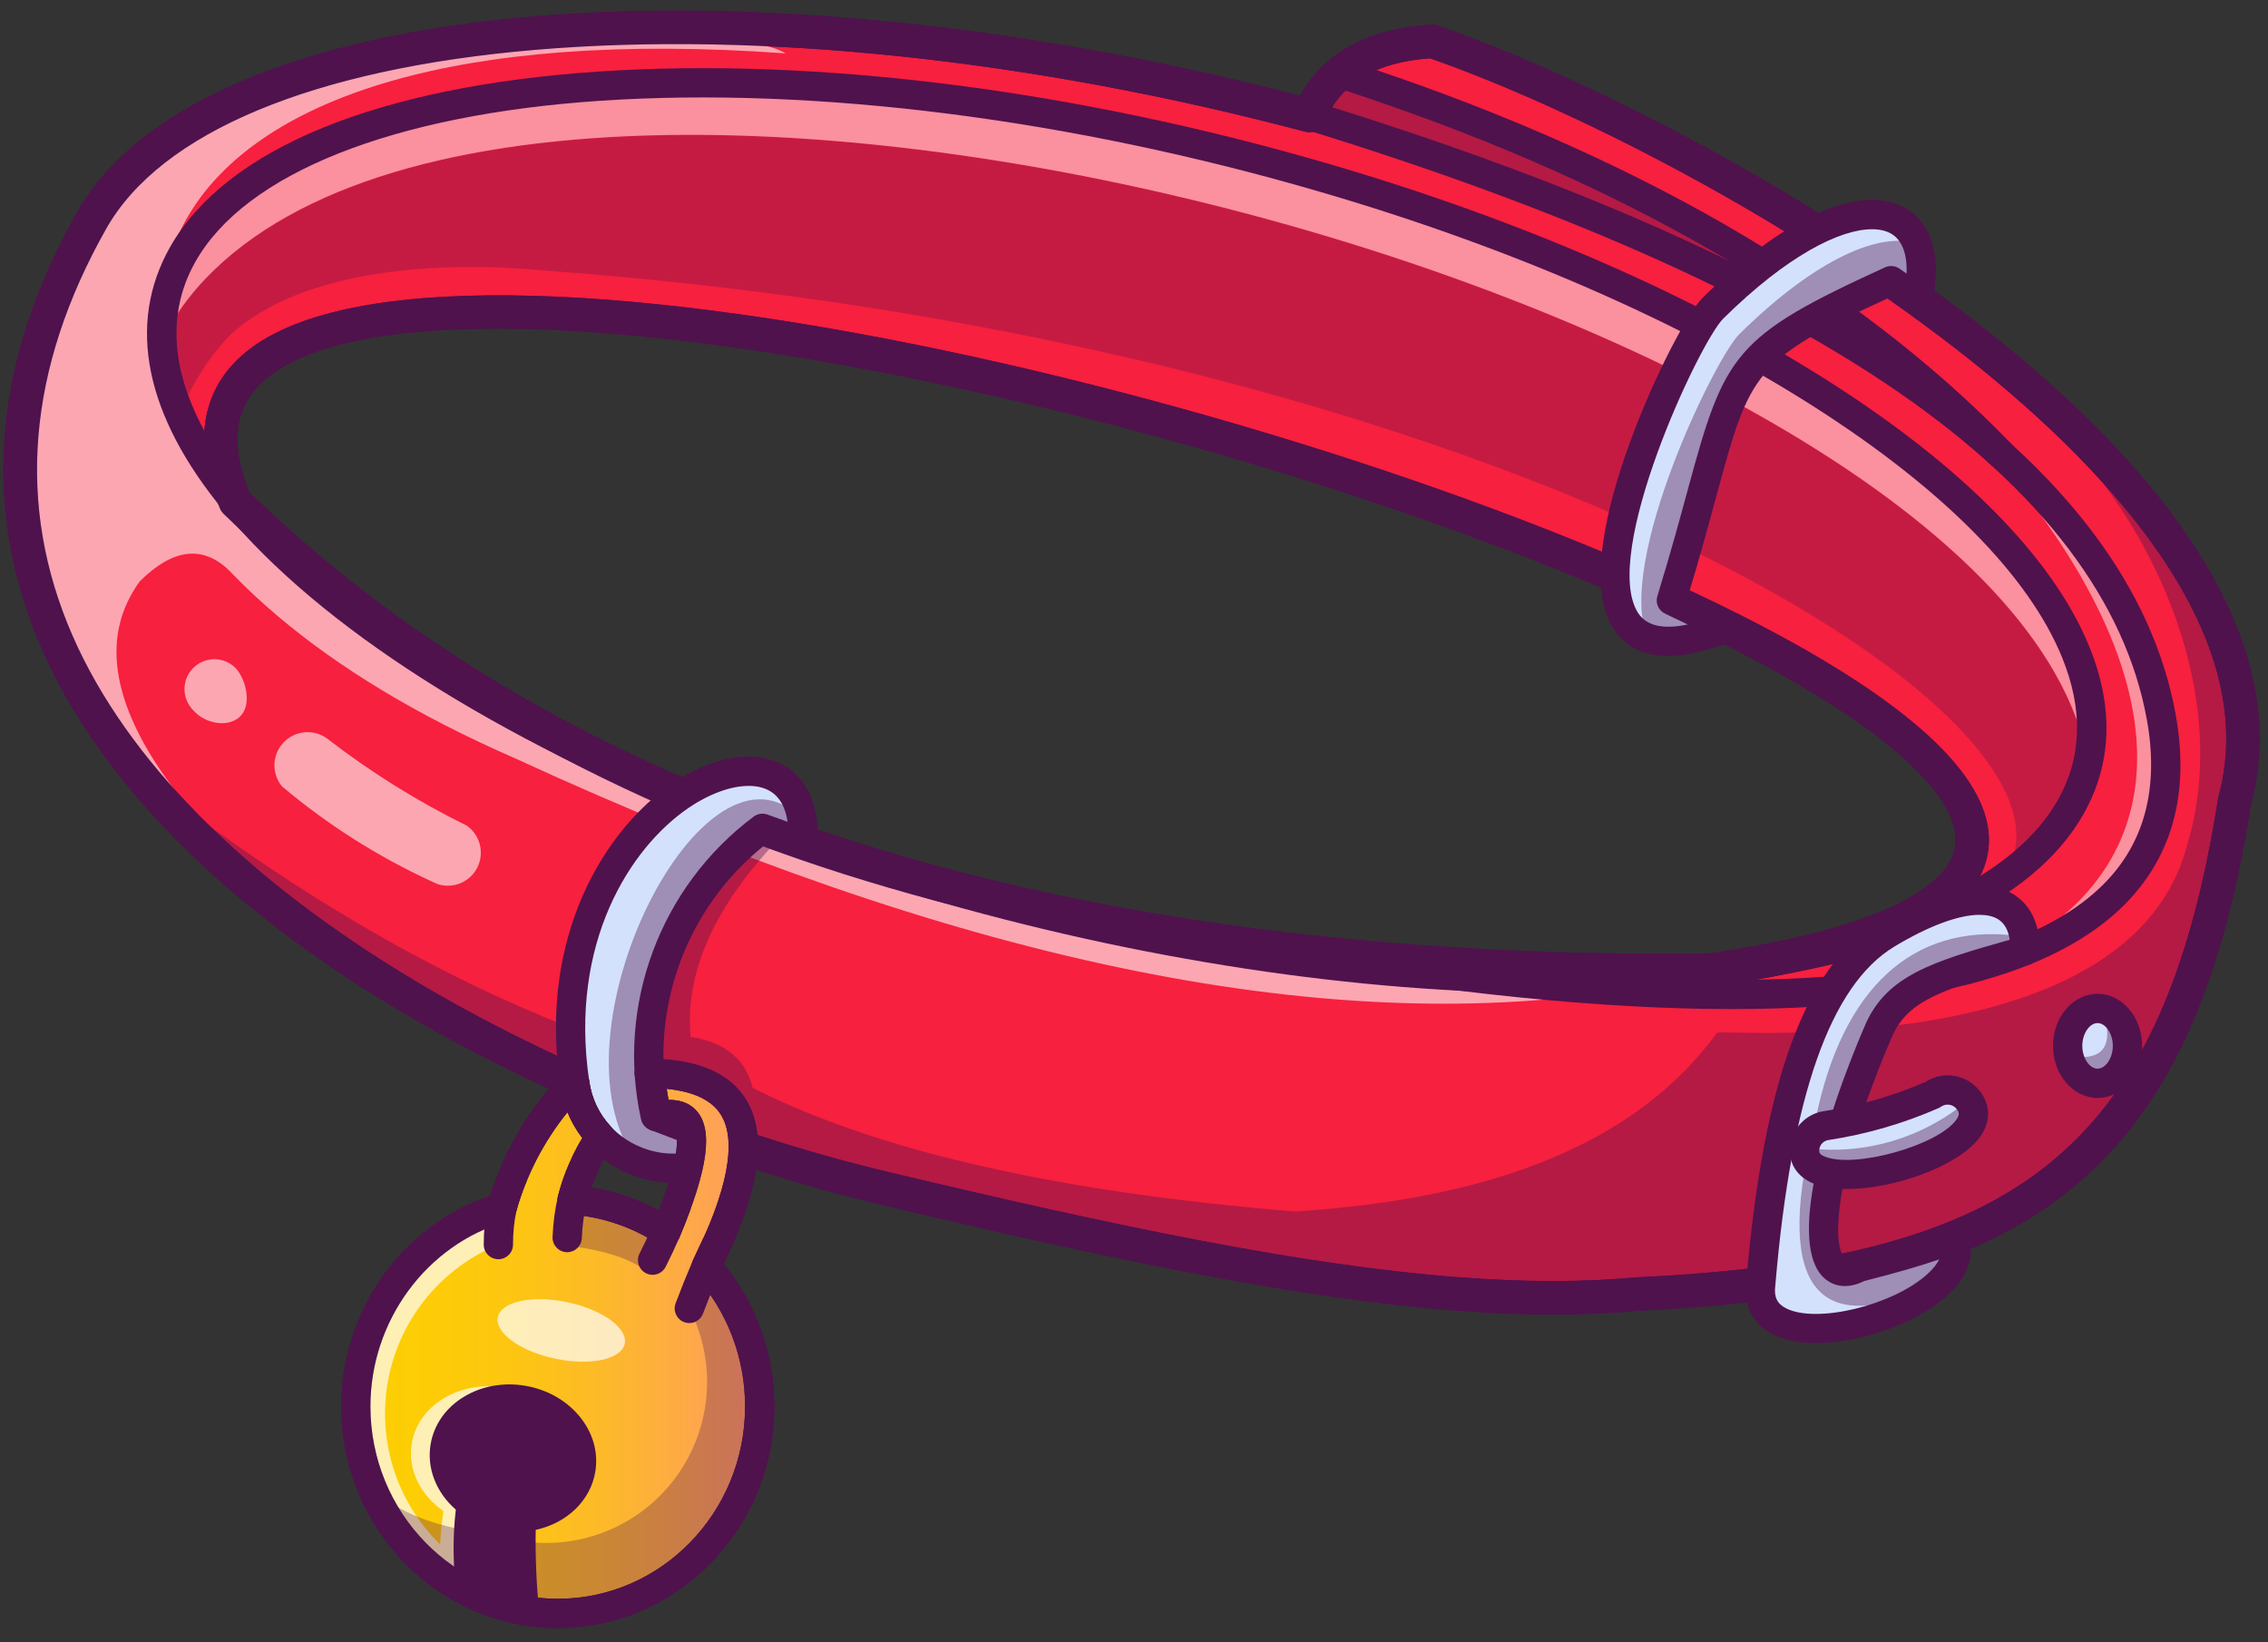
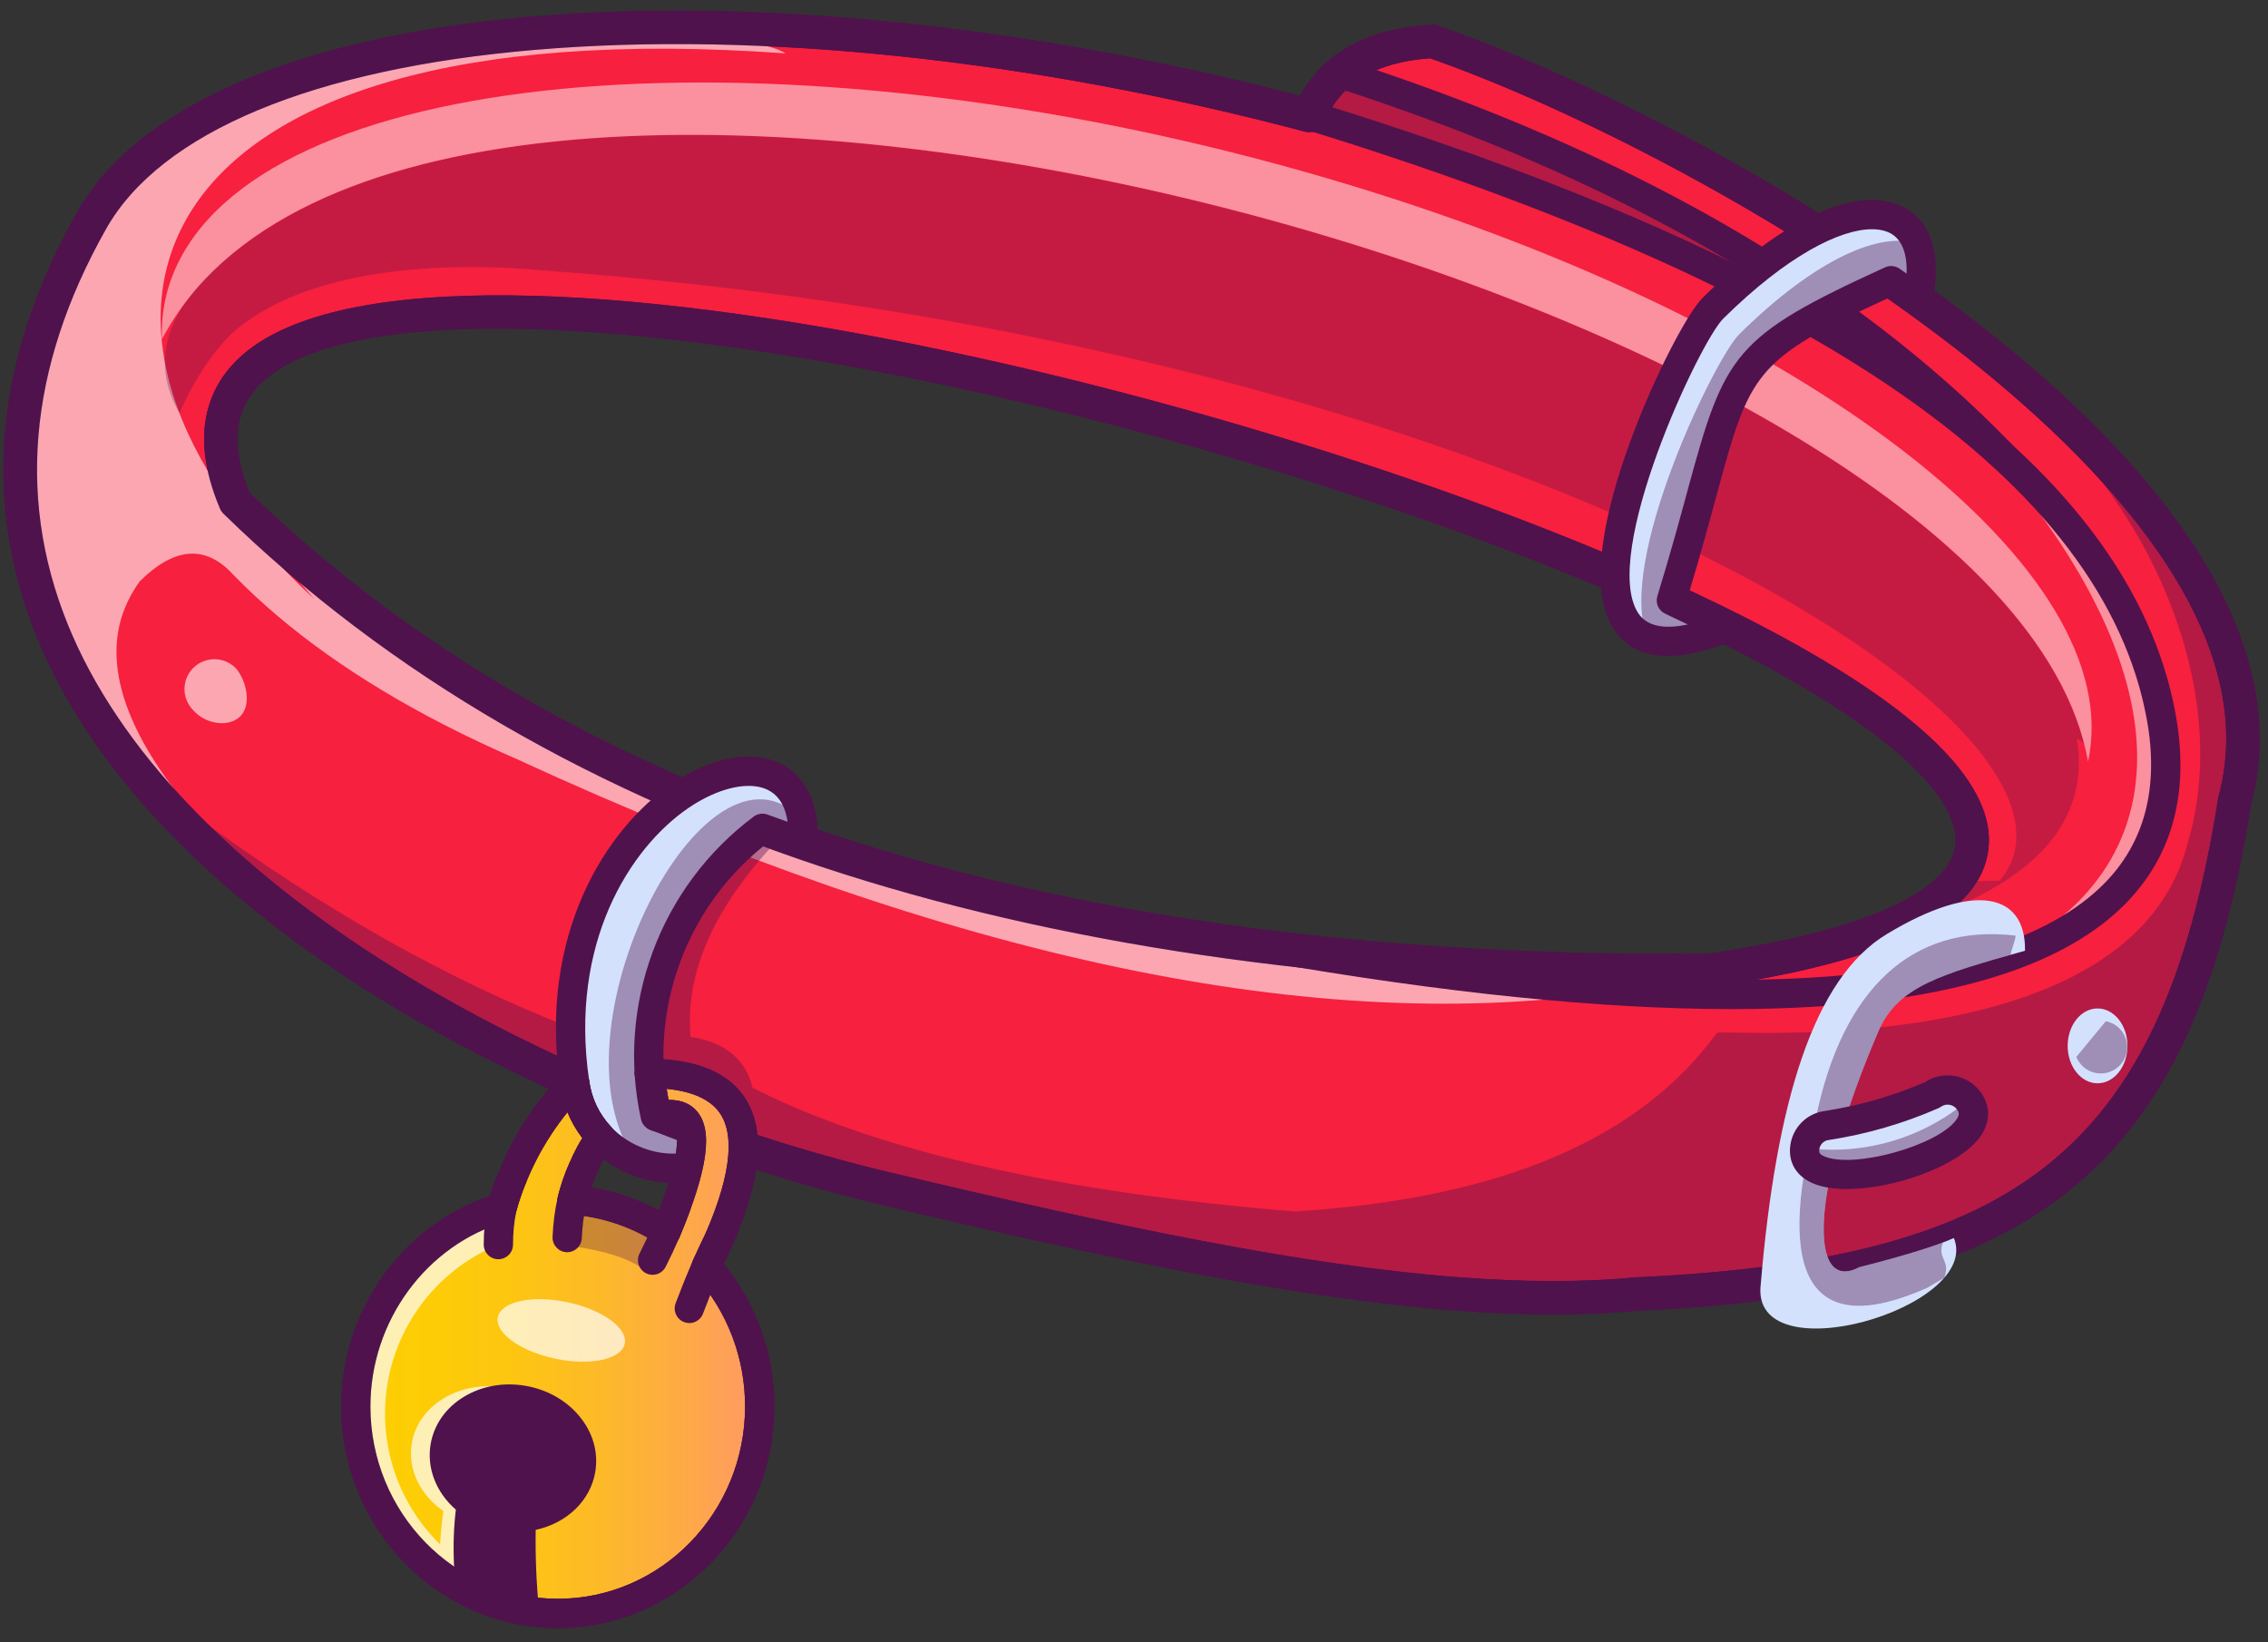
<svg xmlns="http://www.w3.org/2000/svg" width="145" height="105" viewBox="0 0 145 105" fill="none">
  <rect x="0" y="0" width="145" height="105" fill="#333333" stroke="none" />
  <path fill-rule="evenodd" clip-rule="evenodd" d="M15.042 32.086C35.937 52.471 67.352 62.456 109.285 62.038C180.863 51.619 -0.333 -4.284 15.042 32.086ZM142.872 51.191C139.183 74.713 129.004 81.612 104.706 82.733C101.152 83.063 97.336 83.043 93.196 82.729L93.162 82.728H93.166C83.141 81.963 71.211 79.468 56.478 75.958C29.456 69.522 -12.679 46.931 5.855 14.103C13.454 0.643 47.746 -2.152 83.704 7.383L83.702 7.381C84.913 4.467 87.536 2.888 91.568 2.644C108.71 8.576 148.425 30.749 142.871 51.191H142.872Z" fill="#F7203E" />
  <path d="M99.277 84.043C97.341 84.043 95.304 83.961 93.139 83.797H93.129C93.099 83.796 93.069 83.794 93.039 83.79C82.887 83.012 70.98 80.512 56.23 76.999C45.703 74.491 34.477 69.952 25.432 64.544C14.193 57.824 6.322 49.851 2.672 41.486C-1.235 32.534 -0.478 23.144 4.923 13.577C8.767 6.769 19.113 2.322 34.055 1.054C48.452 -0.168 65.841 1.632 83.119 6.123C84.628 3.35 87.444 1.821 91.504 1.576C91.645 1.567 91.786 1.587 91.918 1.633C100.909 4.744 115.054 11.825 126.388 20.631C140.347 31.477 146.408 42.12 143.92 51.413C141.997 63.63 138.376 71.275 132.184 76.199C126.336 80.848 117.885 83.192 104.78 83.799C103.028 83.962 101.202 84.042 99.277 84.042V84.043ZM93.238 81.659C93.251 81.659 93.264 81.66 93.277 81.661C97.493 81.981 101.2 81.983 104.607 81.666C104.624 81.665 104.64 81.664 104.657 81.663C117.297 81.08 125.375 78.879 130.851 74.524C136.602 69.952 139.983 62.704 141.815 51.025C141.821 50.986 141.829 50.948 141.84 50.91C144.726 40.288 134.316 29.501 125.075 22.32C114.02 13.73 100.256 6.815 91.423 3.726C87.944 3.981 85.746 5.298 84.709 7.748C84.682 7.821 84.647 7.892 84.604 7.96C84.352 8.351 83.879 8.536 83.43 8.417C66.103 3.822 48.632 1.964 34.236 3.186C20.021 4.392 10.273 8.455 6.787 14.628C1.734 23.578 1.01 32.327 4.633 40.63C8.104 48.583 15.677 56.217 26.531 62.707C35.396 68.007 46.402 72.457 56.726 74.916C71.395 78.41 83.219 80.894 93.238 81.659ZM106.818 63.121C86.844 63.121 69.071 60.688 53.95 55.883C38.157 50.863 24.814 43.114 14.295 32.852C14.194 32.752 14.112 32.634 14.057 32.503C11.896 27.391 13.616 24.377 15.439 22.749C27.968 11.563 89.203 26.769 115.007 41.309C123.744 46.232 127.805 50.709 127.077 54.614C126.314 58.705 120.545 61.48 109.439 63.097C109.391 63.104 109.344 63.108 109.296 63.108C108.467 63.116 107.639 63.121 106.818 63.121ZM15.946 31.472C36.525 51.442 67.907 61.377 109.202 60.969C122.182 59.069 124.656 55.927 124.973 54.221C125.5 51.397 121.587 47.473 113.957 43.173C101.437 36.118 80.214 28.794 59.889 24.515C37.993 19.905 21.909 19.841 16.865 24.344C14.983 26.024 14.682 28.357 15.947 31.472L15.946 31.472Z" fill="#4F124D" />
  <g opacity="0.4">
    <path fill-rule="evenodd" clip-rule="evenodd" d="M142.872 51.19C139.183 74.712 129.004 81.611 104.706 82.732C101.152 83.062 97.337 83.043 93.196 82.728L93.162 82.727H93.166C83.299 81.974 71.587 79.545 57.173 76.123C56.942 76.068 56.71 76.013 56.478 75.958C53.631 75.28 50.615 74.422 47.522 73.392C47.534 72.206 47.257 71.242 46.693 70.498C47.455 71.164 47.92 71.979 48.087 72.945C48.331 71.616 48.34 70.483 48.115 69.545C56.044 73.579 67.603 76.217 82.79 77.456C95.814 76.639 104.784 72.896 109.776 66.025C110.725 65.83 136.23 67.962 139.837 54.002C142.99 43.59 136.821 30.485 127.109 23.743C136.089 27.935 139.083 35.172 141.525 41.694C144.333 43.158 143.574 48.606 142.871 51.191" fill="#4F124D" />
  </g>
  <g opacity="0.6">
    <path fill-rule="evenodd" clip-rule="evenodd" d="M22.884 61.683C6.012 50.614 -5.546 34.296 5.855 14.103C10.252 6.313 23.591 2.096 41.02 1.773C42.954 2.874 48.204 2.166 50.223 3.414C7.735 0.357 1.691 21.291 20.099 38.303C18.004 35.938 16.203 33.565 14.694 31.183C25.546 42.565 40.279 50.961 58.889 56.374C59.031 56.404 59.169 56.436 59.312 56.465L58.905 56.379C71.879 60.152 86.738 62.476 103.483 63.35C84.326 66.286 60.856 61.352 33.076 48.548C31.439 47.836 29.876 47.099 28.387 46.334L28.374 46.328L28.373 46.327C22.887 43.507 18.413 40.326 14.952 36.785L14.953 36.788L14.926 36.758L14.648 36.471C12.956 34.837 11.054 35.068 8.94 37.162C8.642 37.572 8.381 38.009 8.162 38.468L8.161 38.471C4.214 46.759 17.665 57.644 22.884 61.683" fill="white" />
  </g>
  <path d="M99.277 84.043C97.341 84.043 95.304 83.961 93.139 83.797H93.129C93.099 83.796 93.069 83.794 93.039 83.79C82.887 83.012 70.98 80.512 56.23 76.999C45.703 74.491 34.477 69.952 25.432 64.544C14.193 57.824 6.322 49.851 2.672 41.486C-1.235 32.534 -0.478 23.144 4.923 13.577C8.767 6.769 19.113 2.322 34.055 1.054C48.452 -0.168 65.841 1.632 83.119 6.123C84.628 3.35 87.444 1.821 91.504 1.576C91.645 1.567 91.786 1.587 91.918 1.633C100.909 4.744 115.054 11.825 126.388 20.631C140.347 31.477 146.408 42.12 143.92 51.413C141.997 63.63 138.376 71.275 132.184 76.199C126.336 80.848 117.885 83.192 104.78 83.799C103.028 83.962 101.202 84.042 99.277 84.042V84.043ZM93.238 81.659C93.251 81.659 93.264 81.66 93.277 81.661C97.493 81.981 101.2 81.983 104.607 81.666C104.624 81.665 104.64 81.664 104.657 81.663C117.297 81.08 125.375 78.879 130.851 74.524C136.602 69.952 139.983 62.704 141.815 51.025C141.821 50.986 141.829 50.948 141.84 50.91C144.726 40.288 134.316 29.501 125.075 22.32C114.02 13.73 100.256 6.815 91.423 3.726C87.944 3.981 85.746 5.298 84.709 7.748C84.682 7.821 84.647 7.892 84.604 7.96C84.352 8.351 83.879 8.536 83.43 8.417C66.103 3.822 48.632 1.964 34.236 3.186C20.021 4.392 10.273 8.455 6.787 14.628C1.734 23.578 1.01 32.327 4.633 40.63C8.104 48.583 15.677 56.217 26.531 62.707C35.396 68.007 46.402 72.457 56.726 74.916C71.395 78.41 83.219 80.894 93.238 81.659ZM106.818 63.121C86.844 63.121 69.071 60.688 53.95 55.883C38.157 50.863 24.814 43.114 14.295 32.852C14.194 32.752 14.112 32.634 14.057 32.503C11.896 27.391 13.616 24.377 15.439 22.749C27.968 11.563 89.203 26.769 115.007 41.309C123.744 46.232 127.805 50.709 127.077 54.614C126.314 58.705 120.545 61.48 109.439 63.097C109.391 63.104 109.344 63.108 109.296 63.108C108.467 63.116 107.639 63.121 106.818 63.121ZM15.946 31.472C36.525 51.442 67.907 61.377 109.202 60.969C122.182 59.069 124.656 55.927 124.973 54.221C125.5 51.397 121.587 47.473 113.957 43.173C101.437 36.118 80.214 28.794 59.889 24.515C37.993 19.905 21.909 19.841 16.865 24.344C14.983 26.024 14.682 28.357 15.947 31.472L15.946 31.472Z" fill="#4F124D" />
  <g opacity="0.3">
    <path fill-rule="evenodd" clip-rule="evenodd" d="M133.713 46.993C133.711 47.048 133.711 47.104 133.708 47.158L133.701 47.163C133.704 47.106 133.71 47.05 133.713 46.993ZM133.723 46.449C133.725 46.588 133.721 46.727 133.717 46.865C133.721 46.727 133.724 46.588 133.723 46.449ZM34.828 17.297C28.351 16.689 19.484 17.102 14.78 21.36C13.534 22.594 12.43 24.276 11.465 26.407C9.24 22.5 11.032 18.622 16.84 14.775C16.884 14.746 16.927 14.716 16.971 14.689L17.175 14.556L17.181 14.561C42.895 -1.744 116.709 18.174 131.197 42.75L131.219 42.759C131.273 42.862 131.324 42.965 131.375 43.067C132.21 44.536 132.843 46.022 133.229 47.517C133.086 47.412 132.937 47.308 132.781 47.206C133.55 51.969 130.825 55.617 124.603 58.15C125.023 57.539 125.353 56.933 125.593 56.33C126.348 56.328 127.102 56.321 127.857 56.305C136.002 46.506 96.249 21.8 34.828 17.297H34.828ZM133.704 45.9C133.711 46.005 133.714 46.11 133.717 46.214C133.715 46.11 133.71 46.005 133.704 45.9Z" fill="#4F124D" />
  </g>
  <g opacity="0.5">
    <path fill-rule="evenodd" clip-rule="evenodd" d="M84.76 11.372C115.603 20.397 136.161 36.48 133.493 48.692C128.285 18.675 26.095 -8.291 10.352 21.694H10.352C10.281 19.796 10.71 17.967 11.682 16.245C18.709 3.801 51.427 1.617 84.76 11.372Z" fill="white" />
  </g>
  <g opacity="0.5">
    <path fill-rule="evenodd" clip-rule="evenodd" d="M125.559 27.017C142.881 43.129 142.72 55.917 127.172 61.435C140.131 55.696 139.953 42.397 125.559 27.017Z" fill="white" />
  </g>
-   <path d="M99.255 63.496C86.879 63.496 72.74 61.37 59.049 57.363C55.857 56.429 52.706 55.397 49.684 54.298C49.199 54.121 48.948 53.585 49.124 53.1C49.299 52.615 49.836 52.363 50.32 52.537C66.748 58.441 86.562 61.324 109.212 61.102C122.28 59.191 124.777 55.988 125.103 54.246C125.64 51.365 121.717 47.397 114.054 43.074C101.536 36.011 80.3 28.677 59.952 24.39C38.006 19.766 21.867 19.71 16.782 24.243C14.844 25.97 14.533 28.361 15.832 31.548C24.317 39.788 34.704 46.388 46.711 51.168C46.712 51.169 46.714 51.17 46.716 51.17C46.716 51.17 46.717 51.171 46.718 51.171C47.198 51.362 47.432 51.906 47.242 52.386C47.052 52.867 46.508 53.102 46.028 52.912C46.026 52.912 46.026 52.912 46.026 52.911C46.026 52.911 46.024 52.911 46.023 52.911C31.706 47.256 20.453 40.079 14.339 32.701C14.339 32.701 14.339 32.7 14.338 32.7C14.331 32.691 14.324 32.683 14.317 32.674C9.273 26.575 8.081 20.743 10.867 15.806C14.426 9.503 24.167 5.513 38.295 4.572C52.205 3.644 68.8 5.748 85.023 10.496C109.856 17.763 128.915 29.872 133.578 41.346C135.153 45.222 135.028 48.823 133.204 52.051C129.987 57.75 121.529 61.627 109.387 62.969C109.384 62.969 109.382 62.969 109.379 62.969C106.184 63.322 102.791 63.496 99.256 63.496L99.255 63.496ZM31.695 19.02C41.934 19.02 53.86 21.194 60.337 22.558C80.856 26.882 102.302 34.295 114.974 41.444C123.632 46.329 127.659 50.752 126.943 54.59C126.841 55.132 126.65 55.651 126.367 56.147C128.74 54.717 130.499 53.034 131.574 51.131C133.101 48.425 133.192 45.37 131.843 42.051C129.722 36.833 124.254 31.296 116.03 26.037C107.514 20.59 96.609 15.837 84.496 12.293C68.478 7.605 52.113 5.527 38.419 6.44C25.137 7.326 15.689 11.075 12.497 16.727C10.364 20.505 11.327 24.452 13.192 27.784C13.281 25.453 14.388 23.869 15.536 22.845C18.732 19.997 24.836 19.02 31.696 19.02H31.695Z" fill="#4F124D" />
  <path d="M110.696 64.515C102.383 64.515 92.328 63.491 80.704 61.458C80.195 61.369 79.855 60.884 79.943 60.375C80.033 59.865 80.517 59.525 81.027 59.614C109.11 64.527 127.604 63.454 134.507 56.511C137.116 53.887 138.041 50.356 137.256 46.015C135.887 38.446 130.541 31.398 121.366 25.068C112.47 18.93 99.705 13.28 83.426 8.275C82.931 8.123 82.654 7.6 82.806 7.105C82.958 6.611 83.481 6.334 83.976 6.486C100.439 11.546 113.376 17.28 122.43 23.527C132.029 30.151 137.638 37.605 139.098 45.682C139.998 50.661 138.9 54.749 135.835 57.831C132.112 61.575 125.479 63.77 116.121 64.355C114.405 64.462 112.595 64.516 110.695 64.516L110.696 64.515Z" fill="#4F124D" />
  <path d="M127.911 29.956C127.666 29.956 127.422 29.861 127.238 29.671C117.367 19.463 103.275 11.356 85.351 5.575C84.859 5.416 84.589 4.889 84.748 4.397C84.906 3.905 85.434 3.634 85.926 3.794C104.146 9.67 118.498 17.938 128.585 28.37C128.945 28.742 128.934 29.334 128.563 29.694C128.381 29.87 128.146 29.957 127.912 29.957L127.911 29.956Z" fill="#4F124D" />
  <path fill-rule="evenodd" clip-rule="evenodd" d="M47.044 73.232C45.239 72.621 43.523 71.996 41.896 71.357C40.369 64.411 43.049 57.214 48.747 52.958C50.466 53.575 51.325 53.884 51.325 53.884C51.973 43.655 34.136 51.358 36.736 69.195C37.388 74.111 43.227 76.397 47.044 73.232V73.232Z" fill="#D3E1FC" />
  <path d="M43.049 75.63C42.151 75.63 41.243 75.461 40.362 75.116C37.862 74.137 36.16 71.97 35.808 69.319C34.407 59.705 38.782 52.964 42.954 50.115C45.587 48.318 48.267 47.877 50.124 48.934C51.008 49.437 52.462 50.758 52.26 53.944C52.241 54.238 52.086 54.506 51.84 54.667C51.593 54.829 51.285 54.865 51.009 54.766L48.913 54.013C43.922 57.972 41.524 64.412 42.711 70.671C44.183 71.239 45.739 71.802 47.345 72.346C47.666 72.455 47.904 72.729 47.966 73.062C48.027 73.396 47.904 73.737 47.642 73.954C46.31 75.059 44.698 75.631 43.05 75.631L43.049 75.63ZM47.861 50.247C46.743 50.247 45.36 50.74 44.009 51.661C40.282 54.205 36.384 60.289 37.662 69.061C37.925 71.038 39.188 72.646 41.044 73.372C42.292 73.862 43.615 73.876 44.812 73.448C43.69 73.047 42.599 72.639 41.554 72.229C41.264 72.115 41.049 71.864 40.982 71.559C39.379 64.27 42.207 56.675 48.187 52.208C48.438 52.02 48.768 51.971 49.063 52.077L50.352 52.54C50.238 51.74 49.92 50.972 49.198 50.56C48.827 50.349 48.372 50.246 47.861 50.246L47.861 50.247Z" fill="#4F124D" />
  <path fill-rule="evenodd" clip-rule="evenodd" d="M36.578 76.719C38.776 76.878 40.821 77.599 42.577 78.744C44.942 73.088 44.739 70.635 41.968 71.386C41.662 69.544 41.51 68.623 41.51 68.623C48.032 68.67 49.247 72.782 45.159 80.957C47.277 83.315 48.571 86.462 48.571 89.919C48.571 97.228 42.79 103.152 35.659 103.152C28.528 103.152 22.748 97.228 22.748 89.919C22.748 83.873 26.703 78.775 32.106 77.193C32.949 74.178 34.542 71.427 36.737 69.195C36.917 70.545 37.476 71.719 38.414 72.716C37.581 73.734 36.946 75.377 36.58 76.719" fill="url(#paint0_linear_1681_4509)" />
  <path d="M35.658 104.089C28.023 104.089 21.811 97.733 21.811 89.92C21.811 83.804 25.707 78.34 31.348 76.45C32.263 73.482 33.889 70.756 36.068 68.539C36.319 68.284 36.694 68.195 37.032 68.308C37.372 68.421 37.617 68.717 37.664 69.072C37.819 70.234 38.287 71.216 39.095 72.075C39.417 72.417 39.435 72.944 39.138 73.309C38.665 73.888 38.191 74.825 37.807 75.921C39.312 76.162 40.773 76.657 42.119 77.383C43.759 73.164 43.206 72.346 43.132 72.262C43.056 72.176 42.736 72.148 42.214 72.29C41.958 72.358 41.686 72.317 41.463 72.174C41.241 72.031 41.089 71.801 41.045 71.54L40.587 68.776C40.542 68.504 40.62 68.225 40.799 68.015C40.977 67.807 41.237 67.688 41.511 67.688C41.514 67.688 41.516 67.688 41.518 67.688C44.566 67.709 46.645 68.591 47.697 70.307C49.066 72.541 48.601 75.983 46.272 80.817C48.363 83.367 49.508 86.575 49.508 89.92C49.508 97.733 43.296 104.089 35.66 104.089H35.658ZM36.279 71.112C34.773 72.973 33.653 75.134 33.006 77.445C32.919 77.757 32.678 78.001 32.368 78.092C27.254 79.589 23.683 84.453 23.683 89.919C23.683 96.7 29.055 102.216 35.658 102.216C42.262 102.216 47.634 96.7 47.634 89.919C47.634 86.821 46.507 83.861 44.461 81.583C44.205 81.297 44.148 80.883 44.321 80.539C46.511 76.16 47.125 72.96 46.099 71.285C45.523 70.346 44.356 69.787 42.624 69.615L42.741 70.321C43.672 70.3 44.22 70.662 44.539 71.027C45.607 72.244 45.268 74.736 43.441 79.104C43.334 79.361 43.118 79.556 42.853 79.638C42.587 79.72 42.299 79.68 42.066 79.528C40.403 78.443 38.482 77.795 36.511 77.652C36.232 77.632 35.976 77.488 35.815 77.259C35.653 77.031 35.602 76.742 35.676 76.472C35.874 75.744 36.386 74.086 37.227 72.764C36.834 72.251 36.517 71.698 36.279 71.111V71.112Z" fill="#4F124D" />
  <g opacity="0.7">
    <path fill-rule="evenodd" clip-rule="evenodd" d="M28.046 100.608C24.834 98.201 22.747 94.31 22.747 89.92C22.747 84.197 26.29 79.323 31.253 77.478C31.459 78.112 31.663 78.809 31.862 79.572C28.224 81.067 25.581 84.29 24.83 88.15C24.08 92.013 25.322 95.992 28.136 98.74C28.174 98.023 28.245 97.313 28.347 96.61C26.881 95.585 26.047 93.953 26.325 92.285C26.733 89.832 29.394 88.232 32.267 88.711C35.141 89.189 37.14 91.565 36.731 94.019C36.389 96.07 34.474 97.525 32.175 97.668C32.119 99.352 32.139 101.023 32.235 102.682C30.732 102.26 29.339 101.566 28.108 100.655C28.101 100.35 28.099 100.047 28.103 99.745C28.089 100.044 28.069 100.333 28.046 100.608" fill="white" />
  </g>
  <g opacity="0.3">
-     <path fill-rule="evenodd" clip-rule="evenodd" d="M30.331 101.136C30.086 98.955 29.964 97.864 29.964 97.864C27.306 97.42 25.253 96.522 23.803 95.172C26.541 99.401 28.717 101.389 30.331 101.136ZM45.189 80.993C47.289 83.347 48.57 86.479 48.57 89.92C48.57 97.228 42.789 103.153 35.658 103.153C34.67 103.153 33.707 103.038 32.782 102.822C32.781 101.652 32.956 100.219 33.307 98.522C37.135 99.126 40.979 97.529 43.252 94.39C45.524 91.251 45.84 87.1 44.071 83.653L45.189 80.994V80.993Z" fill="#4F124D" />
-   </g>
+     </g>
  <path fill-rule="evenodd" clip-rule="evenodd" d="M33.524 102.972C32.329 102.767 31.19 102.396 30.129 101.881C29.866 99.896 29.869 97.97 30.139 96.108C28.916 95.253 28.22 93.892 28.453 92.5C28.793 90.454 31.013 89.118 33.41 89.518C35.808 89.917 37.475 91.899 37.134 93.946C36.848 95.657 35.251 96.871 33.333 96.99C33.265 99.006 33.329 101 33.524 102.972Z" fill="#4F124D" />
  <path d="M33.524 103.908C33.471 103.908 33.419 103.904 33.366 103.895C32.099 103.678 30.872 103.283 29.72 102.724C29.438 102.586 29.243 102.317 29.202 102.005C28.953 100.132 28.934 98.288 29.142 96.516C27.887 95.424 27.275 93.872 27.529 92.347C27.74 91.083 28.503 89.997 29.678 89.29C30.806 88.612 32.186 88.366 33.564 88.595C34.943 88.825 36.169 89.506 37.016 90.513C37.899 91.562 38.269 92.837 38.058 94.102C37.75 95.947 36.235 97.384 34.249 97.809C34.222 99.512 34.291 101.214 34.456 102.88C34.485 103.171 34.376 103.459 34.163 103.658C33.988 103.82 33.759 103.909 33.525 103.909L33.524 103.908ZM30.996 101.249C31.479 101.459 31.976 101.635 32.484 101.778C32.372 100.186 32.343 98.57 32.397 96.959C32.414 96.477 32.794 96.085 33.275 96.055C34.797 95.961 36.004 95.03 36.21 93.792C36.33 93.077 36.106 92.34 35.582 91.717C35.022 91.05 34.196 90.598 33.255 90.441C32.315 90.284 31.387 90.445 30.642 90.893C29.944 91.313 29.494 91.938 29.376 92.653C29.212 93.636 29.71 94.665 30.676 95.34C30.966 95.543 31.116 95.892 31.066 96.242C30.831 97.849 30.808 99.531 30.996 101.248V101.249Z" fill="#4F124D" />
  <path fill-rule="evenodd" clip-rule="evenodd" d="M118.866 81.018C121.758 80.284 123.774 79.662 124.916 79.151C126.739 83.635 111.832 87.957 112.57 82.097C113.555 70.484 115.926 62.553 120.635 59.715C126.307 56.296 129.523 57.149 129.465 60.784C124.032 62.302 121.386 63.076 120.142 65.819C115.602 76.342 115.69 82.694 118.866 81.018H118.866Z" fill="#D3E1FC" />
-   <path d="M116.095 85.869C115.038 85.869 114.073 85.695 113.312 85.301C112.052 84.648 111.459 83.476 111.638 82C112.735 69.089 115.44 61.752 120.151 58.913C123.856 56.68 126.792 56.062 128.641 57.125C129.462 57.598 130.435 58.619 130.401 60.799C130.394 61.213 130.116 61.574 129.716 61.686C124.282 63.205 122.035 63.913 120.994 66.206C117.074 75.291 117.216 79.708 117.884 80.326C117.946 80.383 118.17 80.327 118.43 80.19C118.495 80.156 118.564 80.129 118.636 80.111C121.46 79.395 123.444 78.785 124.534 78.297C124.766 78.193 125.029 78.188 125.265 78.283C125.501 78.378 125.688 78.564 125.784 78.799C126.1 79.579 126.354 81.14 124.494 82.836C122.624 84.541 119.014 85.871 116.096 85.871L116.095 85.869ZM126.557 58.489C125.233 58.489 123.31 59.194 121.117 60.516C117.019 62.986 114.528 70.071 113.502 82.176C113.501 82.188 113.5 82.201 113.498 82.213C113.409 82.921 113.611 83.347 114.174 83.639C116.118 84.647 121.027 83.461 123.231 81.451C123.585 81.128 123.835 80.816 123.98 80.517C122.804 80.927 121.222 81.383 119.196 81.899C117.854 82.56 117.004 82.063 116.612 81.7C114.323 79.583 116.49 71.917 119.281 65.448C120.665 62.396 123.474 61.491 128.487 60.084C128.392 59.44 128.13 58.992 127.706 58.748C127.404 58.574 127.016 58.49 126.557 58.49L126.557 58.489Z" fill="#4F124D" />
  <g opacity="0.4">
    <path fill-rule="evenodd" clip-rule="evenodd" d="M118.866 81.017C121.235 80.416 123.016 79.89 124.21 79.438C123.842 80.518 124.722 80.535 124.307 81.689L123.206 82.338C115.76 85.651 113.478 81.697 116.081 71.556C117.766 63.242 122.236 59.028 128.864 59.818C128.872 60.064 128.561 60.772 128.556 61.038C123.733 62.397 121.314 63.234 120.141 65.818C115.6 76.342 115.689 82.693 118.865 81.018" fill="#4F124D" />
  </g>
  <path fill-rule="evenodd" clip-rule="evenodd" d="M115.383 73.39C115.467 72.64 116.055 72.046 116.805 71.956C119.128 71.598 121.395 70.939 123.55 69.996C124.279 69.479 125.286 69.626 125.836 70.331C128.43 73.656 114.944 77.31 115.383 73.39Z" fill="#D3E1FC" />
  <path d="M118.077 76.02C117.28 76.02 116.562 75.918 115.993 75.692C114.892 75.257 114.33 74.379 114.453 73.286C114.586 72.104 115.499 71.178 116.676 71.028C118.885 70.687 121.045 70.063 123.097 69.173C124.229 68.436 125.738 68.681 126.575 69.756C127.292 70.675 127.282 71.763 126.549 72.742C125.181 74.57 121.076 76.02 118.078 76.02L118.077 76.02ZM116.313 73.495C116.296 73.648 116.28 73.793 116.682 73.952C118.593 74.708 123.832 73.248 125.05 71.62C125.325 71.253 125.243 71.093 125.098 70.907C124.855 70.595 124.414 70.531 124.092 70.759C124.039 70.796 123.984 70.828 123.925 70.853C121.696 71.828 119.349 72.51 116.947 72.881C116.937 72.882 116.926 72.883 116.916 72.885C116.597 72.923 116.349 73.174 116.312 73.495H116.313Z" fill="#4F124D" />
  <path fill-rule="evenodd" clip-rule="evenodd" d="M134.103 64.474C135.159 64.474 136.015 65.545 136.015 66.867C136.015 68.189 135.159 69.26 134.103 69.26C133.048 69.26 132.192 68.189 132.192 66.867C132.192 65.546 133.048 64.474 134.103 64.474Z" fill="#D3E1FC" />
-   <path d="M134.104 70.196C132.533 70.196 131.256 68.703 131.256 66.867C131.256 65.031 132.533 63.537 134.104 63.537C135.674 63.537 136.951 65.031 136.951 66.867C136.951 68.703 135.674 70.196 134.104 70.196ZM134.104 65.41C133.584 65.41 133.128 66.09 133.128 66.867C133.128 67.644 133.584 68.324 134.104 68.324C134.623 68.324 135.079 67.643 135.079 66.867C135.079 66.091 134.623 65.41 134.104 65.41Z" fill="#4F124D" />
  <path fill-rule="evenodd" clip-rule="evenodd" d="M106.855 38.386C109.24 39.527 110.433 40.097 110.433 40.097C96.035 45.922 107.411 21.782 109.517 19.701C118.078 11.245 124.097 12.407 122.608 19.143C121.473 18.343 120.905 17.942 120.905 17.942C109.114 23.33 111.418 23.551 106.855 38.386Z" fill="#D3E1FC" />
  <path d="M106.621 41.94C105.076 41.94 103.923 41.371 103.174 40.233C101.41 37.551 102.75 32.286 104.185 28.341C105.755 24.029 107.908 19.976 108.859 19.036C114.1 13.86 118.932 11.71 121.787 13.286C123.528 14.248 124.161 16.457 123.523 19.346C123.455 19.652 123.239 19.904 122.946 20.017C122.654 20.13 122.325 20.09 122.068 19.909L120.806 19.018C112.091 23.023 111.88 23.802 109.728 31.737C109.274 33.411 108.72 35.455 107.985 37.89L110.836 39.253C111.17 39.413 111.38 39.755 111.368 40.126C111.357 40.497 111.128 40.826 110.784 40.965C109.177 41.615 107.787 41.941 106.621 41.941V41.94ZM119.68 14.656C117.662 14.656 114.29 16.303 110.175 20.368C108.647 21.878 102.285 35.475 104.739 39.204C105.274 40.017 106.334 40.258 107.903 39.925L106.451 39.231C106.032 39.031 105.824 38.555 105.96 38.112C106.805 35.364 107.424 33.082 107.922 31.247C110.265 22.608 110.846 21.511 120.517 17.092C120.819 16.954 121.173 16.986 121.445 17.178L121.893 17.494C121.944 16.227 121.597 15.32 120.882 14.925C120.563 14.749 120.16 14.656 119.68 14.656Z" fill="#4F124D" />
  <g opacity="0.4">
    <path fill-rule="evenodd" clip-rule="evenodd" d="M106.855 38.387L108.759 39.297L108.526 40.059L109.398 40.476C107.602 41.071 106.271 41.131 105.318 40.786C103.327 35.858 109.671 22.874 111.19 21.374C116.167 16.458 120.283 14.793 122.566 15.583C122.901 16.479 122.932 17.68 122.609 19.144C121.473 18.343 120.906 17.943 120.906 17.943C109.115 23.331 111.419 23.552 106.855 38.387" fill="#4F124D" />
  </g>
  <path d="M31.862 80.508C31.345 80.508 30.926 80.088 30.926 79.572C30.927 77.819 31.257 76.24 31.908 74.88C32.131 74.414 32.69 74.216 33.157 74.439C33.623 74.663 33.82 75.222 33.597 75.688C33.068 76.794 32.799 78.101 32.798 79.573C32.798 80.09 32.379 80.508 31.862 80.508Z" fill="#4F124D" />
  <path d="M36.263 80.059C36.249 80.059 36.236 80.059 36.222 80.058C35.706 80.036 35.305 79.6 35.327 79.083C35.4 77.332 35.756 75.759 36.383 74.409C36.601 73.939 37.158 73.736 37.627 73.954C38.095 74.171 38.299 74.728 38.081 75.197C37.558 76.324 37.261 77.658 37.197 79.163C37.175 79.665 36.761 80.059 36.262 80.059L36.263 80.059Z" fill="#4F124D" />
  <path d="M41.722 81.504C41.58 81.504 41.436 81.471 41.3 81.403C40.839 81.169 40.654 80.606 40.888 80.144C41.475 78.986 41.974 77.833 42.369 76.72C42.542 76.233 43.076 75.977 43.564 76.151C44.051 76.324 44.306 76.86 44.133 77.347C43.711 78.535 43.181 79.761 42.558 80.991C42.393 81.316 42.064 81.504 41.722 81.504Z" fill="#4F124D" />
  <path d="M44.07 84.59C43.96 84.59 43.849 84.57 43.739 84.529C43.256 84.346 43.012 83.806 43.194 83.323C43.889 81.485 44.531 79.99 45.103 78.88C45.34 78.421 45.905 78.24 46.364 78.477C46.823 78.714 47.004 79.279 46.767 79.738C46.227 80.784 45.615 82.213 44.946 83.985C44.805 84.36 44.448 84.59 44.07 84.59V84.59Z" fill="#4F124D" />
  <g opacity="0.4">
    <path fill-rule="evenodd" clip-rule="evenodd" d="M86.192 4.259C103.228 11.723 111.835 16.318 112.012 18.048C100.332 13.007 90.896 9.451 83.704 7.383C84.117 5.336 84.946 4.295 86.192 4.259Z" fill="#4F124D" />
  </g>
  <g opacity="0.6">
    <path fill-rule="evenodd" clip-rule="evenodd" d="M12.384 45.438C11.884 44.96 11.682 44.248 11.854 43.578C12.027 42.908 12.549 42.384 13.219 42.208C13.888 42.031 14.601 42.231 15.082 42.729C15.782 43.529 16.109 45.145 15.309 45.848C14.51 46.55 13.088 46.237 12.384 45.439" fill="white" />
  </g>
  <g opacity="0.6">
-     <path fill-rule="evenodd" clip-rule="evenodd" d="M30.404 55.661C31.019 54.708 30.772 53.438 29.843 52.787C26.671 51.226 23.669 49.351 20.881 47.193C20.013 46.585 18.829 46.712 18.109 47.49C17.389 48.269 17.355 49.459 18.029 50.277C20.912 52.706 24.114 54.745 27.553 56.333C27.69 56.396 27.829 56.459 27.967 56.522C28.862 56.817 29.872 56.485 30.403 55.662" fill="white" />
-   </g>
+     </g>
  <g opacity="0.4">
    <path fill-rule="evenodd" clip-rule="evenodd" d="M48.087 72.945C48.804 69.035 47.492 66.817 44.15 66.29C43.78 62.092 45.731 57.801 50.004 53.418C51.029 53.673 51.454 53.334 51.277 52.4C45.088 45.781 34.761 66.259 40.703 74.244C43.762 75.449 44.597 74.465 43.207 71.29C41.955 70.794 41.582 69.911 42.089 68.639C45.697 69.263 47.696 70.698 48.086 72.945M36.678 68.783C36.525 67.329 36.458 66.302 36.476 65.701C28.552 62.605 20.555 58.086 12.485 52.144C19.593 60.016 27.677 65.7 36.735 69.195" fill="#4F124D" />
  </g>
  <g opacity="0.4">
    <path fill-rule="evenodd" clip-rule="evenodd" d="M115.382 73.39C116.915 75.165 119.343 75.882 121.593 75.223C123.844 74.564 125.502 72.652 125.836 70.331C122.939 72.78 119.142 73.89 115.382 73.39Z" fill="#4F124D" />
  </g>
  <g opacity="0.4">
-     <path fill-rule="evenodd" clip-rule="evenodd" d="M134.629 65.292C135.422 65.445 135.994 66.138 135.995 66.945C135.995 67.752 135.424 68.446 134.631 68.599C133.839 68.752 133.049 68.322 132.748 67.573C134.35 67.703 134.977 66.942 134.629 65.292Z" fill="#4F124D" />
+     <path fill-rule="evenodd" clip-rule="evenodd" d="M134.629 65.292C135.422 65.445 135.994 66.138 135.995 66.945C135.995 67.752 135.424 68.446 134.631 68.599C133.839 68.752 133.049 68.322 132.748 67.573Z" fill="#4F124D" />
  </g>
  <g opacity="0.3">
    <path fill-rule="evenodd" clip-rule="evenodd" d="M39.104 77.162C42.638 78.194 43.335 79.537 41.196 81.193C40.195 80.415 38.435 79.881 35.919 79.591C36.301 77.124 37.363 76.314 39.104 77.162Z" fill="#4F124D" />
  </g>
  <g opacity="0.7">
    <path fill-rule="evenodd" clip-rule="evenodd" d="M35.505 86.867C37.745 87.338 39.731 86.91 39.941 85.913C40.151 84.915 38.504 83.725 36.263 83.254C34.024 82.783 32.037 83.211 31.828 84.208C31.618 85.206 33.264 86.396 35.504 86.867" fill="white" />
  </g>
  <path d="M35.658 104.089C28.023 104.089 21.811 97.733 21.811 89.92C21.811 83.804 25.707 78.34 31.348 76.45C32.263 73.482 33.889 70.756 36.068 68.539C36.319 68.284 36.694 68.195 37.032 68.308C37.372 68.421 37.617 68.717 37.664 69.072C37.819 70.234 38.287 71.216 39.095 72.075C39.417 72.417 39.435 72.944 39.138 73.309C38.665 73.888 38.191 74.825 37.807 75.921C39.312 76.162 40.773 76.657 42.119 77.383C43.759 73.164 43.206 72.346 43.132 72.262C43.056 72.176 42.736 72.148 42.214 72.29C41.958 72.358 41.686 72.317 41.463 72.174C41.241 72.031 41.089 71.801 41.045 71.54L40.587 68.776C40.542 68.504 40.62 68.225 40.799 68.015C40.977 67.807 41.237 67.688 41.511 67.688C41.514 67.688 41.516 67.688 41.518 67.688C44.566 67.709 46.645 68.591 47.697 70.307C49.066 72.541 48.601 75.983 46.272 80.817C48.363 83.367 49.508 86.575 49.508 89.92C49.508 97.733 43.296 104.089 35.66 104.089H35.658ZM36.279 71.112C34.773 72.973 33.653 75.134 33.006 77.445C32.919 77.757 32.678 78.001 32.368 78.092C27.254 79.589 23.683 84.453 23.683 89.919C23.683 96.7 29.055 102.216 35.658 102.216C42.262 102.216 47.634 96.7 47.634 89.919C47.634 86.821 46.507 83.861 44.461 81.583C44.205 81.297 44.148 80.883 44.321 80.539C46.511 76.16 47.125 72.96 46.099 71.285C45.523 70.346 44.356 69.787 42.624 69.615L42.741 70.321C43.672 70.3 44.22 70.662 44.539 71.027C45.607 72.244 45.268 74.736 43.441 79.104C43.334 79.361 43.118 79.556 42.853 79.638C42.587 79.72 42.299 79.68 42.066 79.528C40.403 78.443 38.482 77.795 36.511 77.652C36.232 77.632 35.976 77.488 35.815 77.259C35.653 77.031 35.602 76.742 35.676 76.472C35.874 75.744 36.386 74.086 37.227 72.764C36.834 72.251 36.517 71.698 36.279 71.111V71.112Z" fill="#4F124D" />
  <defs>
    <linearGradient id="paint0_linear_1681_4509" x1="22.747" y1="85.888" x2="48.57" y2="85.888" gradientUnits="userSpaceOnUse">
      <stop stop-color="#FDCF02" />
      <stop offset="0.19" stop-color="#FDCC06" />
      <stop offset="0.4" stop-color="#FDC512" />
      <stop offset="0.6" stop-color="#FDBA28" />
      <stop offset="0.81" stop-color="#FEAA45" />
      <stop offset="1" stop-color="#FF9966" />
    </linearGradient>
  </defs>
</svg>